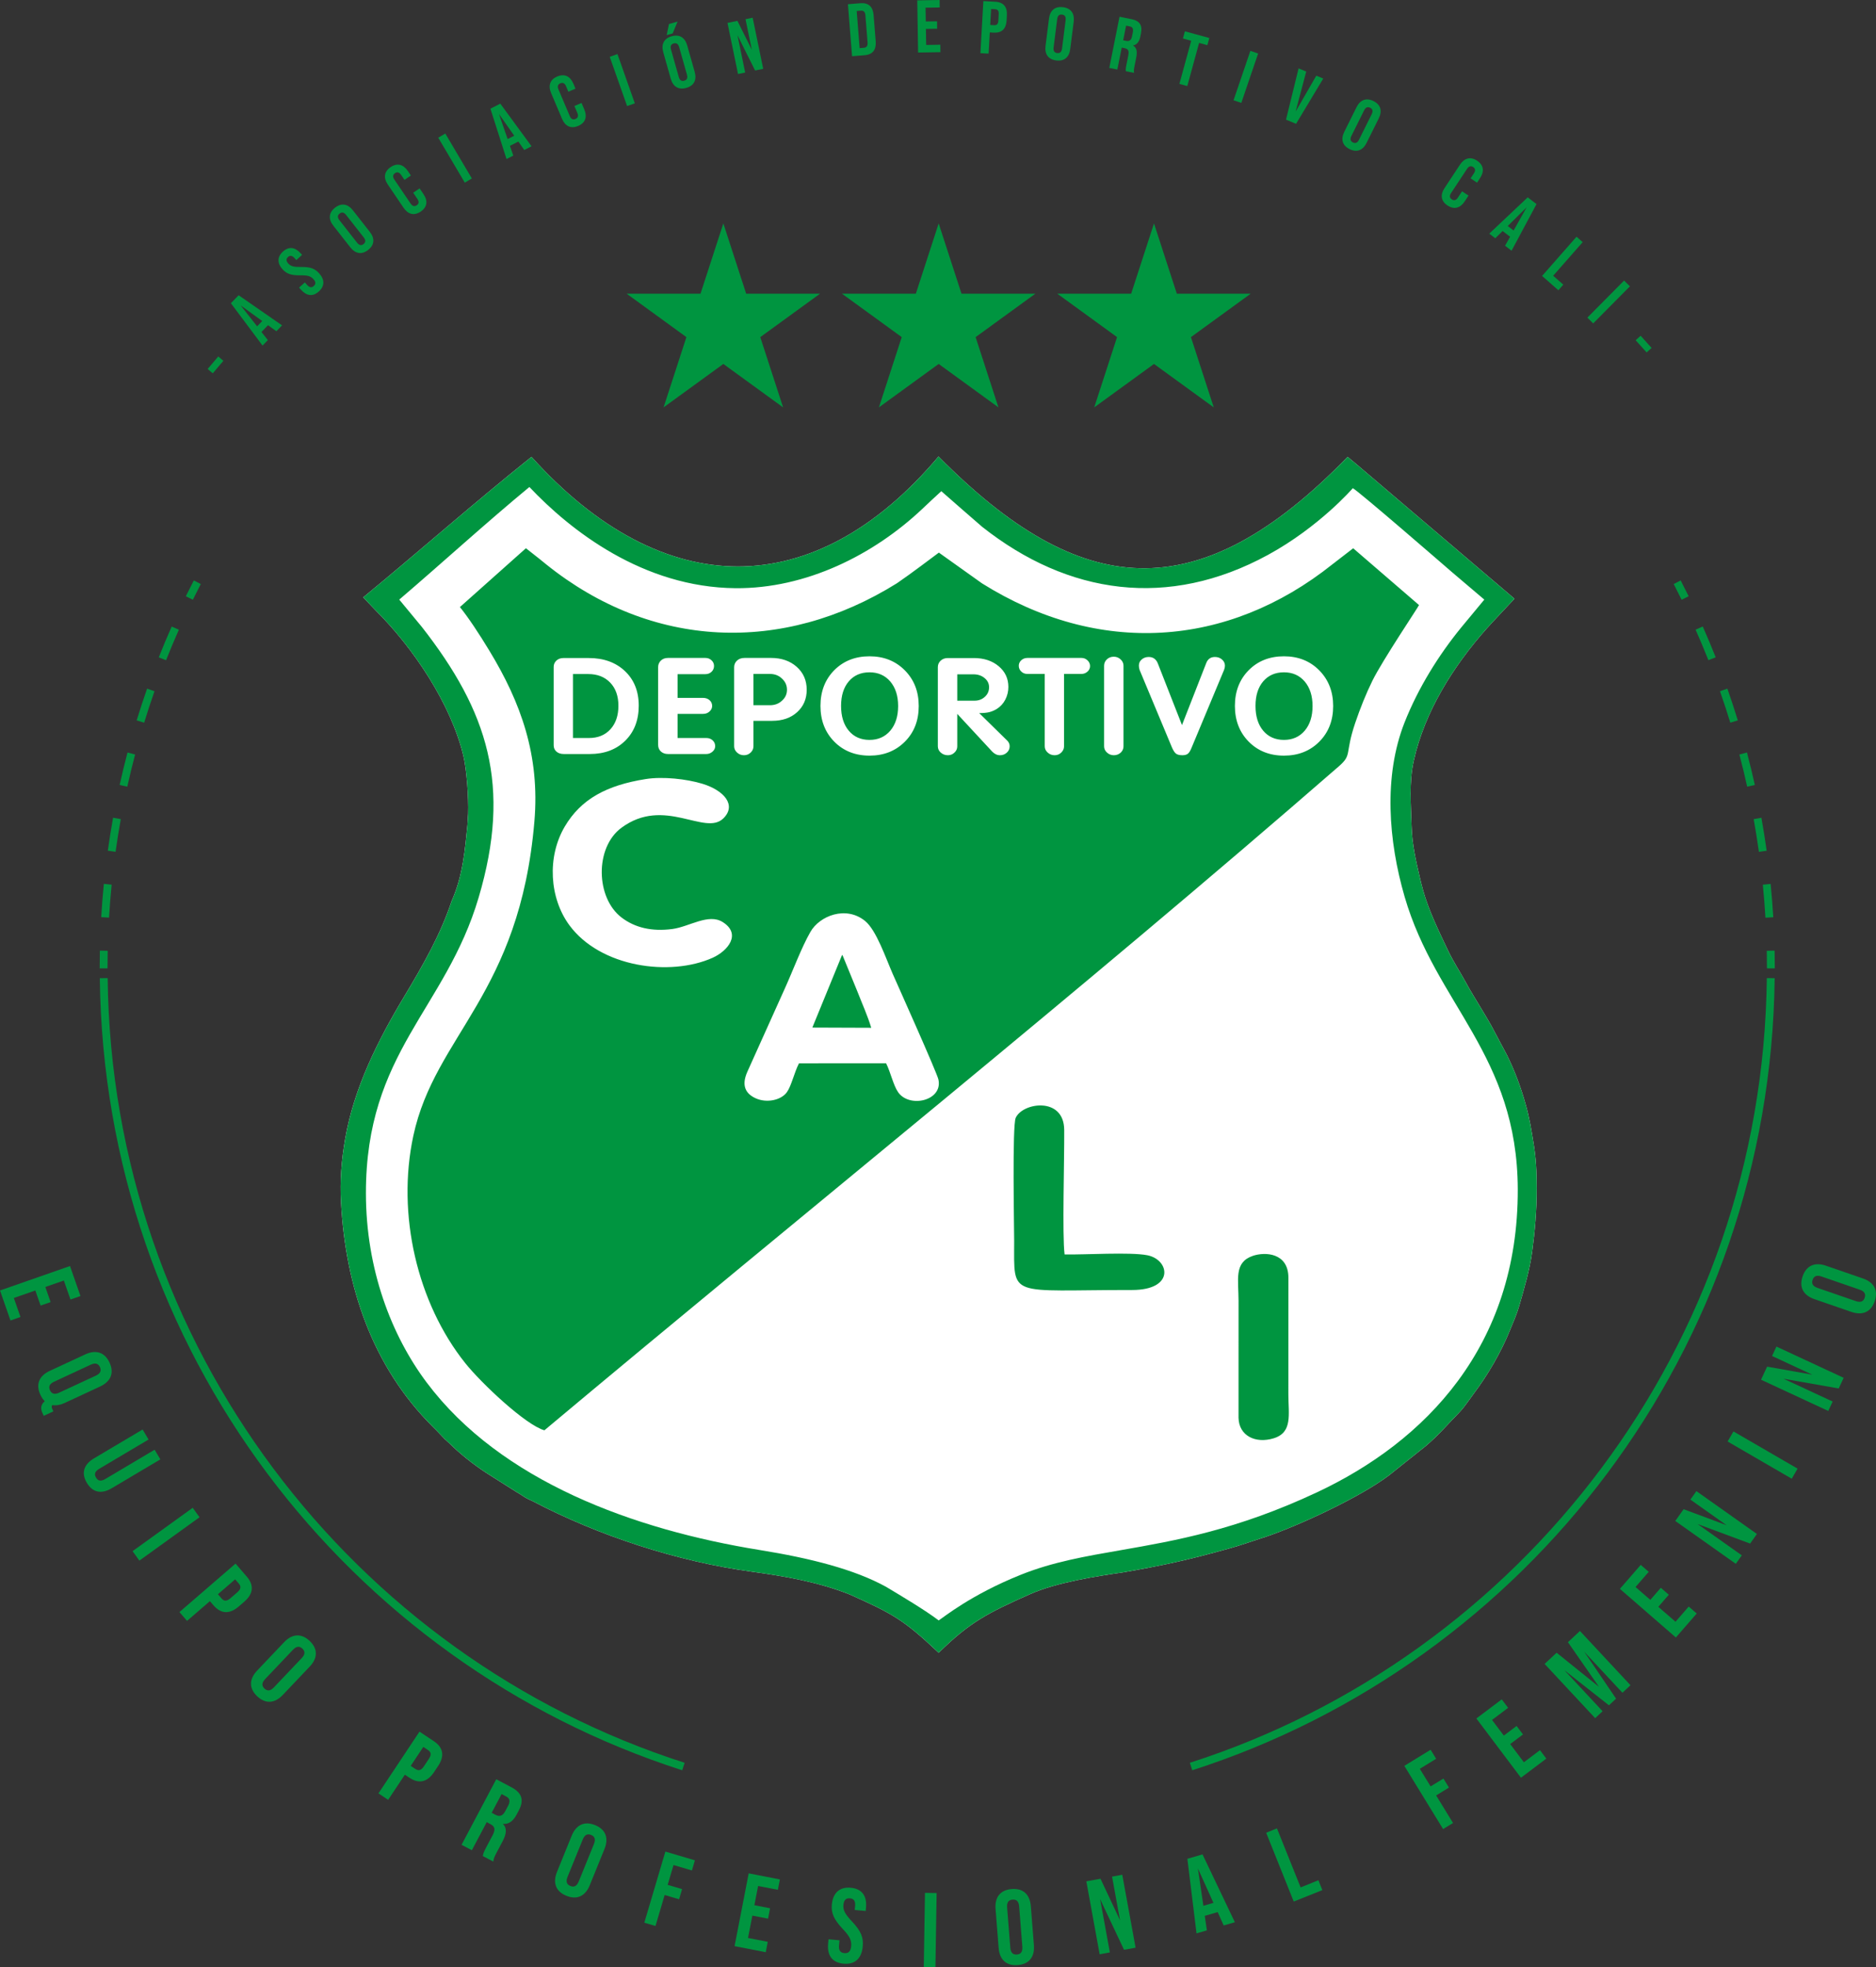
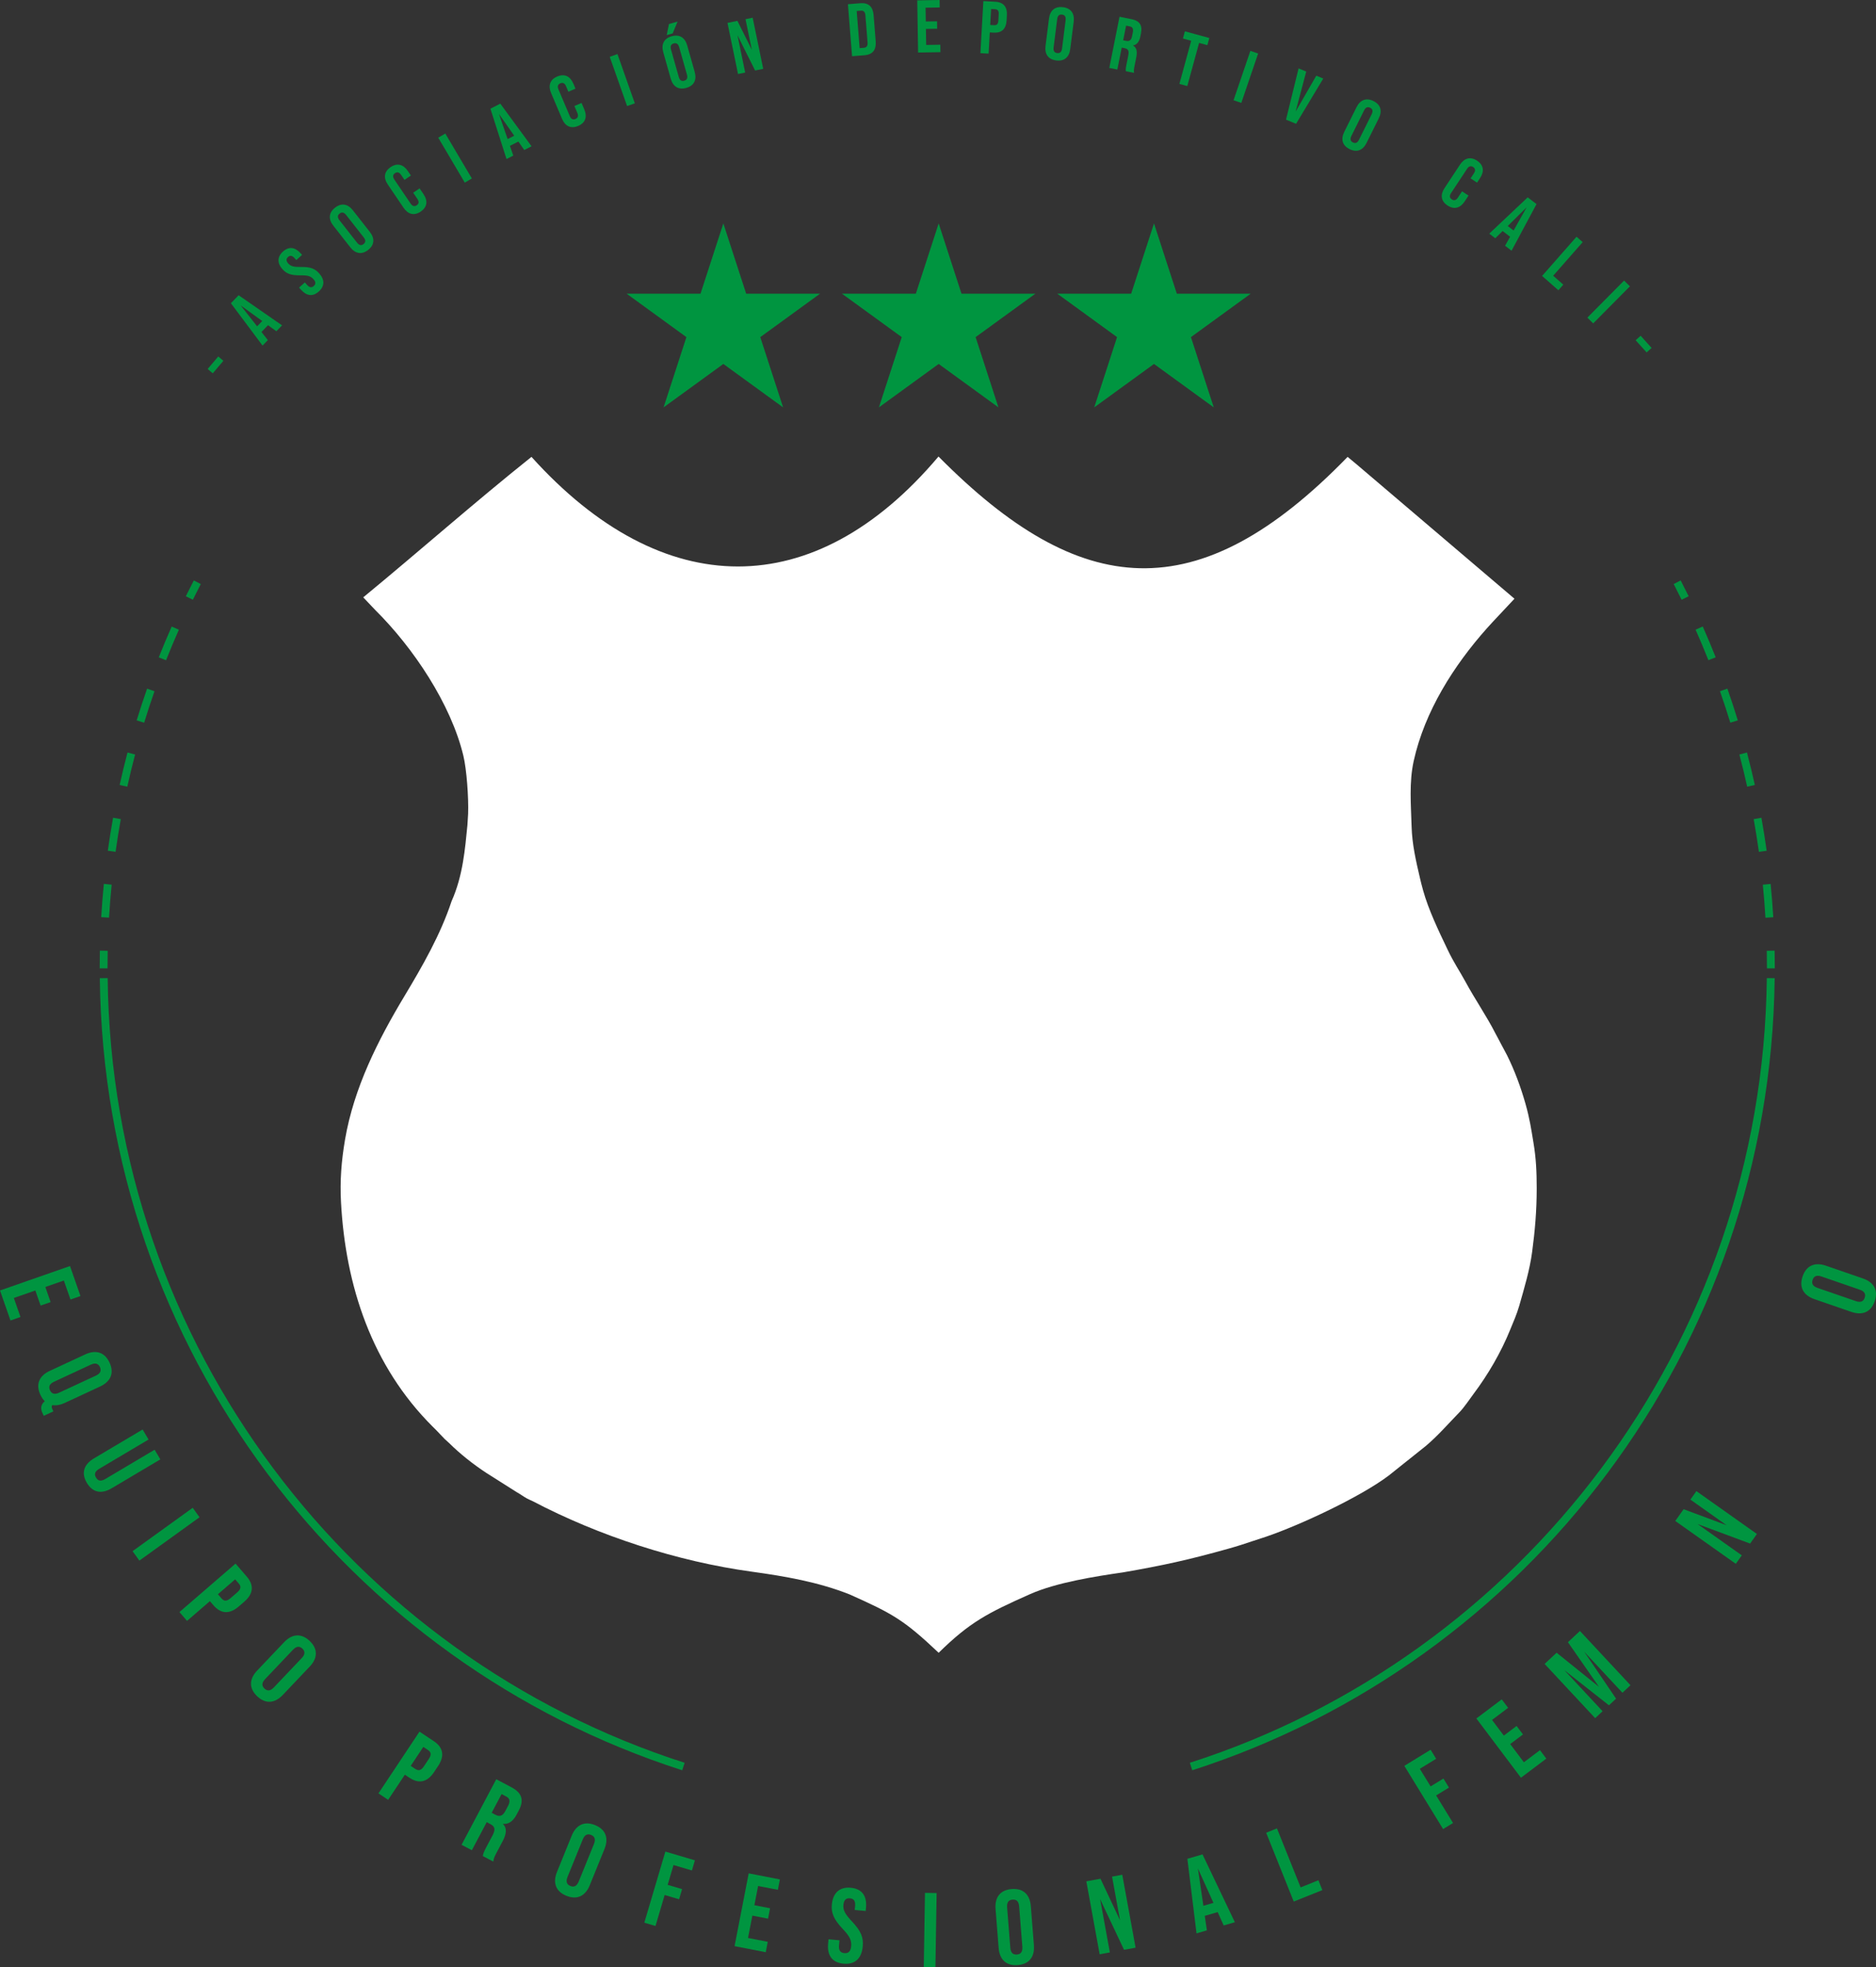
<svg xmlns="http://www.w3.org/2000/svg" id="Layer_2" data-name="Layer 2" viewBox="0 0 956.422 1002.807">
  <rect x="0" y="0" width="956.422" height="1002.807" fill="#333333" stroke="none" />
  <g id="CALI">
    <path id="lines" d="M900.826,493.642c0-2.994-.031-5.98-.092-8.959l3.999-.082c.062,3.006.093,6.02.093,9.042h-4ZM874.694,335.077l-3.719,1.473c-2.076-5.239-4.252-10.427-6.527-15.561l3.657-1.62c2.296,5.183,4.493,10.419,6.589,15.708h0ZM885.969,367.218l-3.824,1.173c-1.653-5.39-3.41-10.735-5.268-16.032l3.774-1.324c1.876,5.347,3.649,10.742,5.318,16.183h0ZM890.744,401.021c-1.219-5.508-2.545-10.976-3.975-16.401l3.868-1.019c1.443,5.477,2.781,10.996,4.012,16.556l-3.905.865ZM900.684,433.682l-3.962.552c-.779-5.591-1.666-11.147-2.66-16.666l3.937-.709c1.003,5.571,1.898,11.179,2.685,16.823h0ZM900.057,467.819c-.337-5.639-.783-11.248-1.336-16.826l3.98-.395c.559,5.63,1.009,11.291,1.349,16.983l-3.993.238ZM860.909,303.96c-1.33-2.707-2.688-5.398-4.073-8.073l-3.552,1.839c1.372,2.65,2.717,5.316,4.035,7.997l3.59-1.764ZM98.809,295.888c-1.385,2.675-2.743,5.366-4.073,8.073l3.59,1.764c1.318-2.682,2.663-5.348,4.035-7.997l-3.552-1.839ZM52.948,450.57l3.98.395c-.553,5.574-1,11.179-1.337,16.814l-3.993-.239c.34-5.688.791-11.345,1.349-16.971h0ZM57.648,416.851l3.937.709c-.993,5.516-1.88,11.069-2.659,16.657l-3.962-.552c.786-5.641,1.681-11.246,2.684-16.814h0ZM65.007,383.607l3.868,1.019c-1.429,5.423-2.754,10.888-3.973,16.394l-3.906-.865c1.23-5.558,2.568-11.075,4.01-16.549h0ZM74.988,351.052l3.775,1.324c-1.857,5.295-3.613,10.638-5.265,16.027l-3.824-1.173c1.668-5.44,3.44-10.833,5.315-16.178h0ZM91.187,321.013c-2.274,5.133-4.449,10.32-6.524,15.558l-3.719-1.473c2.095-5.287,4.291-10.523,6.586-15.704l3.657,1.62ZM50.914,484.601c-.062,3.006-.093,6.02-.093,9.042h4c0-2.994.031-5.98.092-8.959l-3.999-.082ZM607.835,902.423c170.736-54.79,294.769-214.557,296.928-403.776l-4-.046c-2.133,187.463-125.029,345.739-294.151,400.012l1.222,3.809h0ZM50.884,498.647c2.159,189.22,126.191,348.988,296.928,403.777l1.222-3.809c-169.123-54.272-292.018-212.549-294.151-400.014l-4,.046Z" style="fill: #009540;" />
    <g id="escudo">
      <path d="M781.798,582.555c-1.184-7.109-1.885-12.175-4.097-19.967-2.41-8.454-5.445-16.732-9.375-24.649l-2.961-5.558c-1.184-2.373-1.766-3.235-2.95-5.552-4.639-9.095-10.505-17.503-15.35-26.482-3.097-5.702-5.764-9.349-9.112-16.39-4.506-9.414-9.66-20.131-12.44-30.099-.822-2.972-1.082-4.159-1.489-5.806-2.249-9.578-4.091-17.777-4.357-26.584-.316-11.214-1.368-22.558,1.085-33.622,5.589-25.234,20.394-48.569,37.343-67.598,3.738-4.201,0,0,14.008-15.04-85.059-72.305-77.523-66.112-85.059-72.305-76.475,78.727-136.419,72.703-208.574-.184-63.199,74.901-140.496,74.514-207.512.184-29.045,23.194-57.005,47.933-85.771,71.604l6.205,6.541c19.286,19.125,38.513,47.792,44.853,74.246,1.633,6.753,2.715,21.171,2.413,29.582-.042,1.274-.237,4.244-.362,5.806-1.184,11.776-2.229,25.674-8.075,38.728-5.665,17.108-14.766,32.936-23.982,48.297-13.638,22.682-25.816,46.902-30.317,73.124-1.865,10.895-2.673,21.032-2.071,32.001,2.294,42.709,15.752,83.465,46.608,114.293,1.585,1.594,2.673,2.594,4.215,4.309l2.068,2.164c.969.904,1.294,1.119,2.235,2.034,5.704,5.634,12.169,10.734,18.86,15.144l15.63,9.9c2.17,1.206,3.311,2.184,5.261,3.238,1.088.607,1.811.8,2.893,1.359,33.687,17.679,73.766,30.721,111.533,35.902,17.212,2.368,34.009,5.286,50.038,11.627,21.812,9.79,27.44,12.785,45.359,29.732,15.769-15.466,24.646-20.148,46.724-29.946,13.336-5.888,33.246-9.019,47.309-11.047,20.405-3.543,33.3-6.349,53.654-12.059,4.795-1.342,8.318-2.506,12.954-4.063,2.65-.882,3.741-1.201,6.391-2.096,16.975-5.778,48.004-20.202,62.43-31.139l18.925-15.093c6.148-5.193,11.372-11.268,16.998-17.034,2.574-2.639,5.08-6.496,7.411-9.621,7.332-9.762,13.94-21.151,18.537-32.486,1.687-4.159,3.334-7.747,4.665-12.344,2.608-9.149,5.363-18.286,6.569-27.443,1.404-10.567,2.325-20.71,2.325-32.419,0-8.338-.333-15.452-1.647-23.188Z" style="fill: #fff; fill-rule: evenodd;" />
-       <path d="M502.096,355.221c-1.449,1.325-3.196,1.969-5.283,1.969h-8.784v-13.443h8.267c2.226,0,4.114.633,5.64,1.893,1.551,1.263,2.311,2.822,2.311,4.699,0,1.952-.723,3.58-2.15,4.882ZM429.639,487.191c-.059-.093-.2-.297-.319-.43l-15.17,37.061,30.012.11c-1.772-6.032-4.778-12.627-7.052-18.509l-7.47-18.232ZM311.22,371.739c2.715-2.995,4.057-6.973,4.057-11.963,0-4.933-1.384-8.866-4.176-11.785-2.797-2.919-6.529-4.385-11.211-4.385h-7.778v32.611h8.157c4.583,0,8.242-1.495,10.951-4.478ZM443.302,377.177c4.393,0,7.914-1.571,10.584-4.696,2.65-3.113,3.998-7.318,3.998-12.564,0-5.213-1.348-9.372-3.998-12.508-2.67-3.113-6.191-4.685-10.584-4.685-4.447,0-7.979,1.551-10.587,4.62-2.614,3.082-3.922,7.253-3.922,12.502,0,5.297,1.308,9.522,3.922,12.635,2.608,3.125,6.139,4.696,10.587,4.696ZM398.68,357.191c1.712-1.528,2.537-3.391,2.537-5.569,0-2.207-.825-4.116-2.537-5.699-1.661-1.585-3.73-2.37-6.162-2.37h-8.394v15.947h8.394c2.433,0,4.501-.754,6.162-2.308ZM656.852,651.102c-.158-12.466-11.83-13.039-18.113-10.915-9.745,3.317-7.301,12.059-7.301,22.99l-.014,59.56c.22,9.236,8.674,13.276,17.874,10.474,9.827-2.987,7.538-12.107,7.538-22.561l.017-59.548ZM723.443,308.44c-.257.839-18.54,28.034-23.722,38.485-3.314,6.736-6.261,14.105-8.818,21.634-5.445,16.175-1.387,16.034-8.394,22.143-131.802,114.678-270.566,225.823-404.959,338.416-9.496-2.65-32.176-23.971-40.395-34.292-24.406-30.588-35.049-75.788-26.42-115.881,11.115-51.485,54.225-71.776,61.715-160.243,2.854-33.574-6.852-60.472-22.982-87.042-5.365-8.855-10.688-16.874-14.986-22.197l33.648-29.994c7.499,5.851,7.713,6.111,10.386,8.264,53.677,43.118,120.368,46.037,178.786,9.575,7.51-5.114,18.241-13.336,21.354-15.608l21.99,15.675c59.345,37.159,125.013,33.099,178.727-9.773l10.505-8.115,33.566,28.952ZM418.288,359.847c0,7.388,2.348,13.454,7.029,18.215,4.682,4.741,10.689,7.134,17.984,7.134s13.293-2.373,18.018-7.112c4.721-4.719,7.069-10.787,7.069-18.167s-2.348-13.393-7.069-18.176c-4.724-4.78-10.731-7.176-18.018-7.176s-13.302,2.373-17.984,7.092c-4.682,4.741-7.029,10.819-7.029,18.19ZM335.527,379.689c0,1.401.477,2.532,1.404,3.393.944.862,2.15,1.294,3.636,1.294h19.529c1.181,0,2.246-.41,3.144-1.198.913-.774,1.37-1.724,1.37-2.8,0-1.198-.421-2.165-1.283-2.964-.862-.808-1.95-1.198-3.232-1.198h-14.647v-12.302h13.014c1.289,0,2.373-.398,3.255-1.206.904-.808,1.353-1.769,1.353-2.834,0-1.198-.449-2.176-1.353-2.972-.882-.754-1.989-1.141-3.314-1.141h-12.955v-12.09h14.059c1.289,0,2.354-.378,3.215-1.175s1.305-1.822,1.305-3.026c0-1.144-.444-2.102-1.305-2.887-.862-.811-1.904-1.187-3.133-1.187h-19.023c-1.486,0-2.693.441-3.636,1.336-.927.915-1.404,2.037-1.404,3.342v39.615ZM282.274,379.893c0,1.359.48,2.447,1.401,3.246.95.828,2.215,1.238,3.783,1.238h13.215c7.47,0,13.52-2.275,18.099-6.801,4.58-4.512,6.869-10.482,6.869-17.871,0-7.284-2.348-13.166-7.029-17.597-4.676-4.427-10.824-6.659-18.419-6.659h-12.957c-1.424,0-2.611.421-3.56,1.283-.921.873-1.401,1.938-1.401,3.201v39.96ZM368.416,470.019c-7.273-4.549-16.961,2.416-25.66,3.563-10.42,1.359-19.043-.633-25.889-5.871-13.183-10.061-13.683-35.693-.028-45.754,21.86-16.13,42.548,4.393,51.931-4.761,6.869-6.713.444-14.268-10.688-17.659-8.047-2.438-20.145-3.795-28.944-2.382-19.786,3.145-32.899,10.115-41.223,24.219-9.14,15.545-7.773,36.485,2.348,50.25,15.834,21.504,51.329,26.344,73.045,16.627,7.815-3.526,14.848-12.124,5.108-18.232ZM379.241,384.99c1.381,0,2.548-.452,3.47-1.368.944-.895,1.413-1.963,1.413-3.19v-12.971h9.479c5.281,0,9.541-1.466,12.79-4.419,3.255-2.944,4.88-6.753,4.88-11.42,0-4.761-1.684-8.651-5.094-11.689-3.396-3.029-7.779-4.538-13.102-4.538h-13.457c-1.582,0-2.876.441-3.859,1.336-.984.915-1.483,2.057-1.483,3.404v40.296c0,1.226.5,2.294,1.483,3.19.983.916,2.158,1.368,3.481,1.368ZM478.43,550.343c-.656-3.359-21.634-50.069-23.278-53.821-3.619-8.25-8.36-22.298-14.065-27-9.784-8.013-23.219-2.695-27.923,5.53-4.614,8.066-8.976,19.899-13.014,28.788l-19.145,42.525c-3.131,7.035-.901,11.208,4.36,13.554,5.563,2.467,12.918.96,15.853-3.229,2.311-3.289,3.732-10.064,6.125-14.647l44.393-.031c2.334,4.614,3.659,11.197,6.168,14.794,5.702,8.179,22.821,4.382,20.527-6.462ZM514.748,380.455c0-1.088-.376-2.026-1.184-2.856l-14.341-14.082c2.173,0,3.896-.173,5.201-.506,1.305-.333,2.551-.884,3.744-1.605,1.885-1.187,3.328-2.769,4.374-4.783,1.023-2.026,1.545-4.148,1.545-6.422,0-4.3-1.644-7.832-4.961-10.601-3.292-2.758-7.51-4.15-12.649-4.15h-13.24c-1.489,0-2.709.441-3.665,1.328-.958.893-1.444,1.992-1.444,3.297v40.358c0,1.271.506,2.348,1.509,3.232,1.023.884,2.209,1.325,3.599,1.325,1.325,0,2.467-.452,3.393-1.368.944-.895,1.399-1.95,1.399-3.136v-16.571l17.842,19.244c1.187,1.218,2.489,1.831,3.916,1.831,1.387,0,2.554-.441,3.52-1.325.961-.884,1.441-1.938,1.441-3.21ZM555.736,339.532c0-1.108-.443-2.088-1.311-2.908-.862-.828-1.884-1.229-3.074-1.229h-27.519c-1.226,0-2.294.376-3.15,1.164-.867.808-1.288,1.727-1.288,2.811,0,1.164.421,2.156,1.26,2.953.831.811,1.876,1.229,3.097,1.229h8.875v36.86c0,1.246.506,2.314,1.486,3.21.992.916,2.176,1.368,3.56,1.368,1.328,0,2.475-.452,3.396-1.368.941-.929,1.404-1.983,1.404-3.21v-36.86h8.821c1.226,0,2.272-.399,3.133-1.184.867-.763,1.311-1.735,1.311-2.837ZM572.784,339.393c0-1.26-.48-2.348-1.466-3.252-.983-.904-2.147-1.37-3.475-1.37-1.441,0-2.633.466-3.551,1.37-.952.904-1.407,1.992-1.407,3.252v41.039c0,1.226.477,2.294,1.466,3.19,1.003.916,2.147,1.368,3.492,1.368,1.37,0,2.557-.441,3.515-1.325.946-.884,1.427-1.961,1.427-3.232v-41.039ZM624.495,339.309c0-1.198-.509-2.252-1.489-3.116-.983-.861-2.195-1.283-3.616-1.283-2.173,0-3.653,1.045-4.439,3.139l-12.353,31.577-12.375-31.577c-.884-2.094-2.415-3.139-4.58-3.139-1.421,0-2.628.421-3.597,1.274-.961.819-1.424,1.885-1.424,3.125,0,.647.119,1.365.356,2.178l16.571,39.689c.689,1.551,1.39,2.577,2.071,3.06.709.497,1.755.754,3.198.754,1.226,0,2.17-.257,2.809-.786.641-.52,1.252-1.52,1.856-3.029l16.571-39.689c.294-.768.441-1.491.441-2.178ZM679.672,359.917c0-7.349-2.368-13.393-7.072-18.176-4.718-4.78-10.722-7.176-18.015-7.176s-13.305,2.373-17.981,7.092c-4.682,4.741-7.03,10.819-7.03,18.19s2.348,13.454,7.03,18.215c4.676,4.741,10.666,7.134,17.981,7.134s13.296-2.373,18.015-7.112c4.704-4.719,7.072-10.787,7.072-18.167ZM783.446,605.743c0,11.708-.921,21.852-2.325,32.419-1.207,9.157-3.961,18.294-6.569,27.443-1.331,4.597-2.978,8.185-4.665,12.344-4.597,11.335-11.205,22.724-18.538,32.486-2.331,3.125-4.837,6.982-7.411,9.62-5.625,5.767-10.85,11.841-16.998,17.034l-18.924,15.094c-14.427,10.937-45.455,25.361-62.43,31.139-2.65.895-3.741,1.215-6.391,2.096-4.637,1.557-8.16,2.721-12.955,4.063-20.354,5.71-33.249,8.516-53.654,12.059-14.062,2.029-33.973,5.159-47.309,11.047-22.078,9.798-30.955,14.48-46.724,29.946-17.919-16.947-23.547-19.942-45.359-29.732-16.028-6.34-32.826-9.259-50.038-11.627-37.767-5.182-77.845-18.224-111.533-35.902-1.082-.559-1.806-.751-2.893-1.359-1.949-1.054-3.091-2.031-5.261-3.238l-15.63-9.9c-6.69-4.411-13.155-9.51-18.86-15.144-.941-.916-1.266-1.13-2.235-2.034l-2.068-2.164c-1.543-1.715-2.63-2.715-4.215-4.309-30.856-30.828-44.314-71.584-46.608-114.293-.602-10.968.206-21.106,2.071-32,4.501-26.222,16.679-50.442,30.317-73.124,9.217-15.362,18.317-31.19,23.982-48.298,5.846-13.053,6.891-26.952,8.075-38.728.124-1.562.319-4.532.362-5.806.302-8.411-.78-22.829-2.413-29.582-6.34-26.454-25.567-55.121-44.853-74.246l-6.205-6.541c28.765-23.671,56.726-48.411,85.771-71.604,67.016,74.331,144.313,74.718,207.512-.184,72.155,72.887,132.099,78.911,208.574.184,7.535,6.193,0,0,85.059,72.305-14.008,15.04-10.27,10.838-14.008,15.04-16.95,19.029-31.755,42.364-37.343,67.598-2.452,11.064-1.401,22.408-1.085,33.622.266,8.807,2.108,17.006,4.357,26.584.407,1.647.667,2.834,1.489,5.806,2.78,9.968,7.934,20.685,12.44,30.099,3.348,7.041,6.015,10.688,9.112,16.39,4.846,8.979,10.711,17.388,15.351,26.483,1.184,2.317,1.766,3.178,2.95,5.552l2.961,5.558c3.93,7.916,6.965,16.195,9.375,24.648,2.212,7.793,2.913,12.859,4.097,19.967,1.314,7.736,1.647,14.85,1.647,23.188ZM773.789,606.227c-.221-68.471-41.68-94.137-57.675-149.063-8.29-28.539-10.866-61.444-.023-88.93,6.993-17.636,17.357-34.28,28.887-48.388l11.754-14.186-16.311-13.853c-4.778-4.139-47.023-40.784-50.721-42.949,0,0-17.034,19.727-43.33,34.046-50.742,27.647-101.805,20.309-145.636-14.342-6.95-6.044-13.94-12.087-20.831-18.173-3.396,3.06-6.53,6.063-9.909,9.231-24.564,23.123-58.935,40.522-95.019,40.22-47.207-.41-84.225-29.498-105.079-51.584-22.335,18.453-44.189,38.462-66.346,57.404l11.511,13.921c33.747,43.181,45.839,80.903,28.966,137.931-16.916,57.212-57.548,78.781-57.474,150.84.04,38.739,12.98,72.423,31.015,96.456,37.829,50.371,105.727,75.012,169.849,85.358,25.774,4.156,48.252,9.866,64.36,18.769,7.897,4.738,19.95,11.901,26.779,17.105,2.512-1.562,16.472-13.11,41.943-23.304,16.252-6.507,32.803-9.375,51.247-12.57,27.333-4.769,58.811-10.248,99.613-29.396,55.126-25.827,102.675-74.393,102.432-154.544ZM584.879,639.874c-8.759-1.69-31.698-.206-42.127-.387-1.26-9.547-.076-48.552-.195-63.532-.147-17.08-21.213-13.958-24.731-6.108-1.811,3.984-.783,56.087-.783,62.831,0,29.469-3.317,24.886,60.144,24.92,21.891,0,19.139-15.534,7.691-17.724ZM654.585,342.724c-4.442,0-7.971,1.551-10.59,4.62-2.614,3.082-3.916,7.253-3.916,12.502,0,5.297,1.302,9.522,3.916,12.635,2.619,3.125,6.148,4.696,10.59,4.696,4.399,0,7.917-1.571,10.584-4.696,2.648-3.113,3.998-7.318,3.998-12.564,0-5.213-1.351-9.372-3.998-12.508-2.667-3.113-6.185-4.685-10.584-4.685Z" style="fill: #009540;" />
    </g>
    <g id="equipo_profesional_femenino" data-name="equipo profesional femenino">
      <path d="M35.686,645.382l5.342,15.294-5.098,1.781-3.383-9.687-9.432,3.294,2.689,7.698-5.098,1.781-2.689-7.698-10.961,3.828,3.383,9.687-5.098,1.78-5.342-15.294,35.686-12.465Z" style="fill: #009540;" />
      <path d="M27.2,719.474l-4.898,2.275-.66-1.421c-.933-2.008-1.062-4.21,1.189-6.03-.87-.847-1.612-1.931-2.249-3.303-2.458-5.29-.665-9.636,4.821-12.184l18.025-8.372c5.486-2.549,9.963-1.114,12.42,4.175,2.457,5.29.665,9.637-4.821,12.185l-18.025,8.372c-2.302,1.069-4.463,1.418-6.338,1.098-.503.711-.306,1.393.149,2.373l.387.832ZM48.868,701.252c2.449-1.138,2.879-2.647,2.083-4.362-.796-1.714-2.227-2.359-4.676-1.222l-18.71,8.69c-2.449,1.138-2.879,2.647-2.083,4.362.796,1.714,2.228,2.359,4.676,1.222l18.711-8.69Z" style="fill: #009540;" />
      <path d="M47.915,743.432l24.795-14.716,3.031,5.107-25.167,14.937c-2.322,1.378-2.579,2.849-1.614,4.474.965,1.625,2.379,2.104,4.701.727l25.167-14.936,2.921,4.921-24.795,14.716c-5.2,3.087-9.715,2.25-12.691-2.765s-1.548-9.379,3.653-12.465Z" style="fill: #009540;" />
      <path d="M98.251,768.626l3.475,4.818-30.666,22.11-3.475-4.819,30.666-22.109Z" style="fill: #009540;" />
      <path d="M120.087,797.076l5.717,6.62c3.882,4.495,3.296,8.854-1.281,12.808l-2.82,2.435c-4.577,3.953-8.975,3.899-12.857-.596l-1.835-2.125-11.646,10.059-3.882-4.494,28.604-24.706ZM112.933,814.813c1.235,1.431,2.56,1.642,4.603-.123l3.392-2.929c2.043-1.765,2.026-3.106.792-4.536l-1.835-2.125-8.786,7.588,1.835,2.125Z" style="fill: #009540;" />
      <path d="M131.113,851.59l13.685-14.408c4.165-4.386,8.854-4.697,13.083-.682,4.229,4.017,4.159,8.716-.006,13.102l-13.684,14.408c-4.165,4.386-8.855,4.697-13.083.682-4.229-4.017-4.159-8.716.006-13.102ZM139.624,860.194l14.205-14.957c1.859-1.957,1.704-3.52.334-4.821-1.371-1.301-2.938-1.375-4.798.582l-14.205,14.957c-1.859,1.958-1.705,3.52-.334,4.821,1.37,1.302,2.938,1.376,4.797-.582Z" style="fill: #009540;" />
      <path d="M213.863,882.733l7.285,4.843c4.946,3.288,5.551,7.646,2.204,12.682l-2.062,3.103c-3.348,5.036-7.6,6.165-12.546,2.877l-2.338-1.554-8.52,12.815-4.946-3.288,20.924-31.478ZM211.731,901.741c1.574,1.046,2.907.895,4.401-1.354l2.481-3.731c1.495-2.249,1.119-3.536-.456-4.582l-2.338-1.555-6.427,9.668,2.338,1.555Z" style="fill: #009540;" />
      <path d="M253.001,907l7.78,4.119c5.441,2.881,6.44,6.648,3.712,11.804l-1.087,2.052c-1.819,3.437-4.079,5.051-6.923,4.768l-.051.096c2.196,2.201,1.741,5.138-.255,8.908l-3.108,5.871c-.859,1.622-1.443,2.841-1.575,4.36l-5.346-2.83c.168-1.012.255-1.638,1.696-4.357l3.234-6.109c1.643-3.103,1.266-4.585-1.12-5.849l-1.814-.96-7.581,14.318-5.25-2.779,17.688-33.411ZM252.58,925.11c1.957,1.036,3.605.809,5.02-1.864l1.365-2.577c1.263-2.387,1.008-3.866-.854-4.852l-2.387-1.264-5.054,9.546,1.909,1.011Z" style="fill: #009540;" />
      <path d="M283.976,954.214l7.479-18.412c2.276-5.604,6.529-7.607,11.933-5.412,5.403,2.195,7.055,6.597,4.778,12.2l-7.479,18.412c-2.276,5.604-6.529,7.607-11.933,5.412-5.404-2.195-7.055-6.597-4.779-12.2ZM295.042,959.118l7.764-19.113c1.016-2.502.301-3.899-1.45-4.61-1.751-.712-3.238-.208-4.254,2.293l-7.764,19.113c-1.016,2.502-.301,3.899,1.45,4.61,1.751.712,3.238.208,4.254-2.293Z" style="fill: #009540;" />
      <path d="M339.213,943.877l15.066,4.458-1.532,5.178-9.371-2.773-2.987,10.096,7.352,2.176-1.532,5.178-7.352-2.176-4.672,15.791-5.695-1.686,10.724-36.241Z" style="fill: #009540;" />
      <path d="M381.7,954.977l15.902,3.09-1.03,5.301-10.072-1.957-1.905,9.807,8.004,1.555-1.03,5.302-8.004-1.556-2.214,11.396,10.072,1.957-1.03,5.301-15.903-3.09,7.21-37.105Z" style="fill: #009540;" />
      <path d="M422.195,990.724l.205-2.15,5.591.533-.246,2.58c-.256,2.688.834,3.769,2.715,3.948,1.881.179,3.21-.671,3.477-3.466.297-3.118-.809-5.177-4.356-8.933-4.53-4.825-5.899-8.103-5.489-12.403.564-5.913,3.956-9.062,9.708-8.513s8.273,4.261,7.699,10.281l-.148,1.56-5.591-.533.185-1.936c.256-2.688-.721-3.812-2.603-3.991-1.882-.18-3.108.734-3.354,3.314-.262,2.742.898,4.806,4.445,8.562,4.53,4.825,5.851,8.044,5.405,12.721-.584,6.128-4.031,9.271-9.836,8.717s-8.38-4.271-7.806-10.291Z" style="fill: #009540;" />
      <path d="M471.571,964.922l5.938.096-.609,37.789-5.938-.095.609-37.79Z" style="fill: #009540;" />
      <path d="M509.125,992.97l-1.567-19.811c-.477-6.029,2.427-9.726,8.241-10.186,5.814-.459,9.262,2.734,9.739,8.764l1.566,19.811c.477,6.029-2.427,9.727-8.241,10.186-5.814.46-9.263-2.734-9.739-8.764ZM521.213,992.394l-1.626-20.564c-.213-2.691-1.478-3.621-3.362-3.472-1.884.148-2.988,1.266-2.775,3.957l1.626,20.564c.213,2.691,1.479,3.62,3.362,3.472,1.884-.149,2.988-1.266,2.775-3.957Z" style="fill: #009540;" />
      <path d="M553.829,959.04l7.224-1.319,9.962,21.178-4.066-22.255,5.206-.951,6.793,37.181-5.896,1.077-12.183-25.822,4.959,27.143-5.206.951-6.793-37.182Z" style="fill: #009540;" />
      <path d="M620.798,974.725l-6.585,1.918,1.084,7.391-5.289,1.541-4.664-38.017,7.726-2.251,16.485,34.572-5.704,1.662-3.055-6.816ZM618.637,970.01l-7.925-17.547,2.792,19.043,5.133-1.496Z" style="fill: #009540;" />
      <path d="M645.509,934.268l5.514-2.211,12.057,30.075,9.073-3.638,2.01,5.013-14.586,5.848-14.067-35.087Z" style="fill: #009540;" />
      <path d="M715.963,900.177l13.396-8.214,2.823,4.604-8.333,5.109,5.504,8.977,6.537-4.008,2.823,4.604-6.537,4.008,8.609,14.041-5.063,3.105-19.76-32.226Z" style="fill: #009540;" />
      <path d="M752.676,876.023l12.946-9.74,3.247,4.314-8.199,6.17,6.007,7.982,6.516-4.902,3.247,4.314-6.516,4.903,6.981,9.278,8.199-6.17,3.247,4.315-12.946,9.741-22.729-30.207Z" style="fill: #009540;" />
      <path d="M787.471,848.213l6.123-5.707,21.588,17.381-15.82-22.757,6.123-5.707,25.773,27.654-4.108,3.829-19.514-20.938,16.275,23.956-3.635,3.388-22.753-17.918,19.514,20.938-3.792,3.534-25.773-27.653Z" style="fill: #009540;" />
-       <path d="M825.854,809.954l10.625-12.231,4.077,3.542-6.729,7.746,7.543,6.553,5.348-6.157,4.077,3.542-5.348,6.156,8.766,7.614,6.729-7.746,4.077,3.541-10.625,12.231-28.54-24.791Z" style="fill: #009540;" />
      <path d="M854.09,775.338l4.244-5.995,21.934,8.182-18.471-13.075,3.058-4.319,30.858,21.843-3.464,4.893-26.77-9.95,22.526,15.945-3.058,4.32-30.858-21.843Z" style="fill: #009540;" />
-       <path d="M880.767,734.833l2.981-5.138,32.695,18.97-2.98,5.138-32.695-18.97Z" style="fill: #009540;" />
-       <path d="M897.811,703.332l3.094-6.659,23.042,4.098-20.517-9.532,2.229-4.799,34.276,15.926-2.525,5.435-28.115-4.966,25.021,11.625-2.23,4.799-34.276-15.926Z" style="fill: #009540;" />
      <path d="M943.833,668.753l-18.783-6.479c-5.716-1.973-7.944-6.111-6.042-11.623,1.902-5.513,6.208-7.397,11.924-5.425l18.783,6.479c5.716,1.973,7.944,6.11,6.042,11.623s-6.208,7.397-11.924,5.425ZM948.135,657.444l-19.498-6.727c-2.552-.881-3.909-.092-4.526,1.694-.616,1.786-.034,3.244,2.519,4.124l19.497,6.727c2.552.881,3.909.092,4.526-1.694.616-1.786.034-3.244-2.518-4.124Z" style="fill: #009540;" />
    </g>
    <g id="asociacion_deportivo_cali" data-name="asociacion deportivo cali">
      <path d="M105.864,188.096l5.411-6.375,2.608,2.214-5.411,6.375-2.608-2.214Z" style="fill: #009540;" />
      <path d="M136.652,165.767l-3.351,3.473,3.245,4.134-2.691,2.789-16.133-21.585,3.931-4.074,22.148,15.351-2.902,3.008-4.248-3.095ZM133.685,163.643l-10.972-7.946,8.36,10.653,2.612-2.707Z" style="fill: #009540;" />
      <path d="M153.497,147.742l-1.019-1.128,2.933-2.648,1.223,1.354c1.273,1.41,2.352,1.357,3.339.466.987-.892,1.177-1.985-.147-3.451-1.477-1.635-3.071-2.039-6.706-1.982-4.657.059-7.008-.787-9.045-3.043-2.801-3.102-2.824-6.358.193-9.083,3.017-2.725,6.142-2.27,8.994.888l.739.818-2.933,2.648-.917-1.015c-1.273-1.41-2.321-1.436-3.308-.545-.987.892-1.095,1.962.127,3.315,1.299,1.438,2.921,1.817,6.556,1.76,4.657-.059,6.955.784,9.17,3.237,2.903,3.215,2.898,6.497-.147,9.247s-6.198,2.321-9.05-.837Z" style="fill: #009540;" />
      <path d="M178.57,126.058l-8.63-11c-2.627-3.348-2.364-6.645.864-9.178,3.228-2.533,6.493-2.003,9.12,1.345l8.63,11c2.627,3.348,2.364,6.645-.864,9.178s-6.493,2.003-9.12-1.344ZM185.43,121.014l-8.959-11.418c-1.172-1.495-2.276-1.547-3.322-.726-1.046.821-1.258,1.905-.086,3.399l8.959,11.419c1.173,1.495,2.276,1.546,3.322.726s1.258-1.905.085-3.399Z" style="fill: #009540;" />
      <path d="M205.726,105.894l-8.015-11.83c-2.302-3.398-1.904-6.605,1.431-8.865,3.335-2.259,6.461-1.439,8.764,1.958l1.578,2.329-3.272,2.217-1.727-2.548c-.98-1.448-2.078-1.576-3.116-.873-1.038.704-1.325,1.771-.345,3.218l8.335,12.302c.98,1.447,2.056,1.544,3.095.841,1.038-.704,1.347-1.739.366-3.186l-2.174-3.209,3.272-2.217,2.004,2.958c2.302,3.398,1.904,6.605-1.431,8.865-3.335,2.26-6.461,1.44-8.764-1.958Z" style="fill: #009540;" />
      <path d="M223.424,70.197l3.599-2.127,13.533,22.9-3.599,2.127-13.533-22.9Z" style="fill: #009540;" />
      <path d="M264.267,72.159l-4.3,2.19,1.719,4.966-3.454,1.759-8.21-25.667,5.045-2.569,15.93,21.736-3.724,1.896-3.006-4.311ZM262.155,69.184l-7.78-11.09,4.428,12.797,3.352-1.707Z" style="fill: #009540;" />
      <path d="M286.542,60.583l-5.577-13.155c-1.602-3.779-.592-6.849,3.117-8.421,3.708-1.572,6.617-.164,8.219,3.615l1.097,2.589-3.639,1.542-1.201-2.834c-.683-1.609-1.734-1.948-2.889-1.458-1.154.49-1.643,1.481-.96,3.09l5.799,13.68c.682,1.61,1.719,1.913,2.874,1.424,1.155-.49,1.658-1.446.975-3.055l-1.513-3.569,3.639-1.542,1.395,3.289c1.602,3.779.591,6.849-3.117,8.42-3.709,1.572-6.618.164-8.219-3.615Z" style="fill: #009540;" />
      <path d="M310.854,28.967l3.943-1.39,8.844,25.09-3.942,1.39-8.844-25.09Z" style="fill: #009540;" />
      <path d="M341.954,40.103l-3.807-13.454c-1.159-4.095.336-7.045,4.285-8.163,3.948-1.117,6.768.612,7.926,4.707l3.807,13.454c1.159,4.095-.336,7.045-4.285,8.162-3.949,1.117-6.768-.612-7.926-4.707ZM341.059,12.241l4.387-1.241-2.515,6.042-3.035.859,1.163-5.66ZM350.215,38.042l-3.952-13.966c-.517-1.828-1.518-2.295-2.797-1.933-1.28.362-1.888,1.284-1.37,3.112l3.952,13.966c.518,1.828,1.518,2.295,2.798,1.933,1.28-.362,1.887-1.285,1.37-3.112Z" style="fill: #009540;" />
      <path d="M370.887,11.68l5.062-1.043,7.347,14.742-3.216-15.594,3.647-.752,5.373,26.052-4.131.852-8.983-17.974,3.922,19.018-3.647.752-5.373-26.052Z" style="fill: #009540;" />
      <path d="M432.289,2.151l6.362-.508c4.166-.333,6.396,1.815,6.734,6.057l1.069,13.407c.338,4.242-1.522,6.715-5.688,7.047l-6.363.507-2.115-26.51ZM440.388,24.373c1.325-.106,2.066-.851,1.915-2.745l-1.1-13.786c-.151-1.894-1-2.512-2.326-2.406l-2.121.169,1.511,18.936,2.121-.169Z" style="fill: #009540;" />
      <path d="M467.637.183l11.398-.183.061,3.799-7.219.116.113,7.029,5.737-.092.061,3.8-5.737.092.131,8.169,7.219-.116.061,3.799-11.398.183-.427-26.596Z" style="fill: #009540;" />
      <path d="M501.33.548l6.145.346c4.173.235,6.091,2.664,5.852,6.913l-.147,2.618c-.239,4.249-2.418,6.447-6.591,6.212l-1.972-.111-.609,10.811-4.173-.235,1.496-26.553ZM506.802,12.843c1.328.075,2.083-.491,2.189-2.388l.177-3.148c.107-1.896-.58-2.544-1.907-2.619l-1.973-.111-.459,8.156,1.973.111Z" style="fill: #009540;" />
      <path d="M533.038,23.383l1.757-13.875c.535-4.223,3.065-6.354,7.137-5.838,4.072.516,5.991,3.21,5.456,7.434l-1.757,13.875c-.535,4.223-3.065,6.354-7.137,5.838-4.072-.516-5.991-3.21-5.456-7.434ZM541.45,24.717l1.825-14.403c.239-1.885-.5-2.707-1.82-2.874-1.319-.167-2.24.444-2.479,2.329l-1.824,14.403c-.239,1.885.5,2.707,1.819,2.874,1.32.167,2.24-.444,2.479-2.33Z" style="fill: #009540;" />
      <path d="M570.752,8.539l6.074,1.214c4.248.849,5.679,3.189,4.875,7.213l-.32,1.603c-.536,2.683-1.736,4.226-3.71,4.606l-.015.075c1.923,1.043,2.207,3.114,1.618,6.058l-.916,4.583c-.253,1.267-.402,2.206-.186,3.257l-4.173-.834c-.09-.715-.157-1.155.268-3.279l.953-4.77c.484-2.422-.067-3.346-1.931-3.719l-1.416-.283-2.234,11.179-4.099-.819,5.212-26.083ZM574.107,20.835c1.527.305,2.593-.179,3.01-2.266l.402-2.012c.373-1.863-.097-2.81-1.55-3.1l-1.863-.373-1.489,7.453,1.491.298Z" style="fill: #009540;" />
      <path d="M607.292,20.781l-4.215-1.153,1.003-3.665,12.461,3.408-1.002,3.666-4.215-1.153-6.015,21.991-4.032-1.103,6.015-21.991Z" style="fill: #009540;" />
      <path d="M637.466,25.93l3.956,1.348-8.577,25.175-3.956-1.348,8.577-25.176Z" style="fill: #009540;" />
      <path d="M662.041,34.864l3.901,1.607-5.399,20.384,10.53-18.271,3.549,1.463-13.861,23.063-5.131-2.114,6.412-26.133Z" style="fill: #009540;" />
      <path d="M685.341,67.203l6.222-12.522c1.894-3.811,4.983-4.991,8.658-3.165,3.675,1.826,4.601,5.001,2.707,8.812l-6.222,12.522c-1.894,3.811-4.983,4.991-8.658,3.166-3.675-1.826-4.601-5.001-2.707-8.812ZM692.845,71.228l6.458-12.998c.845-1.702.418-2.72-.773-3.312-1.191-.592-2.261-.317-3.106,1.384l-6.458,12.999c-.846,1.701-.418,2.72.773,3.312s2.261.317,3.106-1.384Z" style="fill: #009540;" />
      <path d="M736.436,95.906l7.866-11.928c2.259-3.426,5.375-4.285,8.737-2.067,3.363,2.217,3.8,5.419,1.541,8.845l-1.548,2.348-3.299-2.176,1.694-2.569c.962-1.459.662-2.522-.385-3.213-1.046-.69-2.142-.548-3.104.912l-8.18,12.403c-.962,1.459-.641,2.491.406,3.181s2.121.58,3.083-.88l2.134-3.236,3.299,2.176-1.966,2.982c-2.26,3.426-5.375,4.285-8.738,2.067-3.362-2.217-3.8-5.419-1.541-8.845Z" style="fill: #009540;" />
      <path d="M769.894,120.695l-3.833-2.932-3.736,3.696-3.079-2.355,19.601-18.496,4.498,3.44-12.72,23.759-3.32-2.54,2.589-4.573ZM771.665,117.504l6.641-11.808-9.628,9.523,2.988,2.285Z" style="fill: #009540;" />
      <path d="M803.748,120.677l3.14,2.76-15.051,17.129,5.167,4.541-2.508,2.854-8.308-7.3,17.56-19.984Z" style="fill: #009540;" />
      <path d="M827.996,143.019l2.969,2.942-18.724,18.895-2.969-2.942,18.724-18.895Z" style="fill: #009540;" />
      <path d="M836.429,171.155l5.592,6.213-2.542,2.288-5.592-6.214,2.542-2.288Z" style="fill: #009540;" />
    </g>
    <g id="star-1">
      <polygon points="368.774 113.894 380.412 149.714 418.076 149.714 387.605 171.852 399.244 207.672 368.774 185.534 338.304 207.672 349.942 171.852 319.472 149.714 357.135 149.714 368.774 113.894" style="fill: #009540;" />
    </g>
    <g id="star-2">
      <polygon points="478.551 113.894 490.19 149.714 527.853 149.714 497.383 171.852 509.022 207.672 478.551 185.534 448.081 207.672 459.72 171.852 429.25 149.714 466.913 149.714 478.551 113.894" style="fill: #009540;" />
    </g>
    <g id="star-3">
      <polygon points="588.329 113.894 599.968 149.714 637.631 149.714 607.161 171.852 618.799 207.672 588.329 185.534 557.859 207.672 569.497 171.852 539.027 149.714 576.69 149.714 588.329 113.894" style="fill: #009540;" />
    </g>
  </g>
</svg>